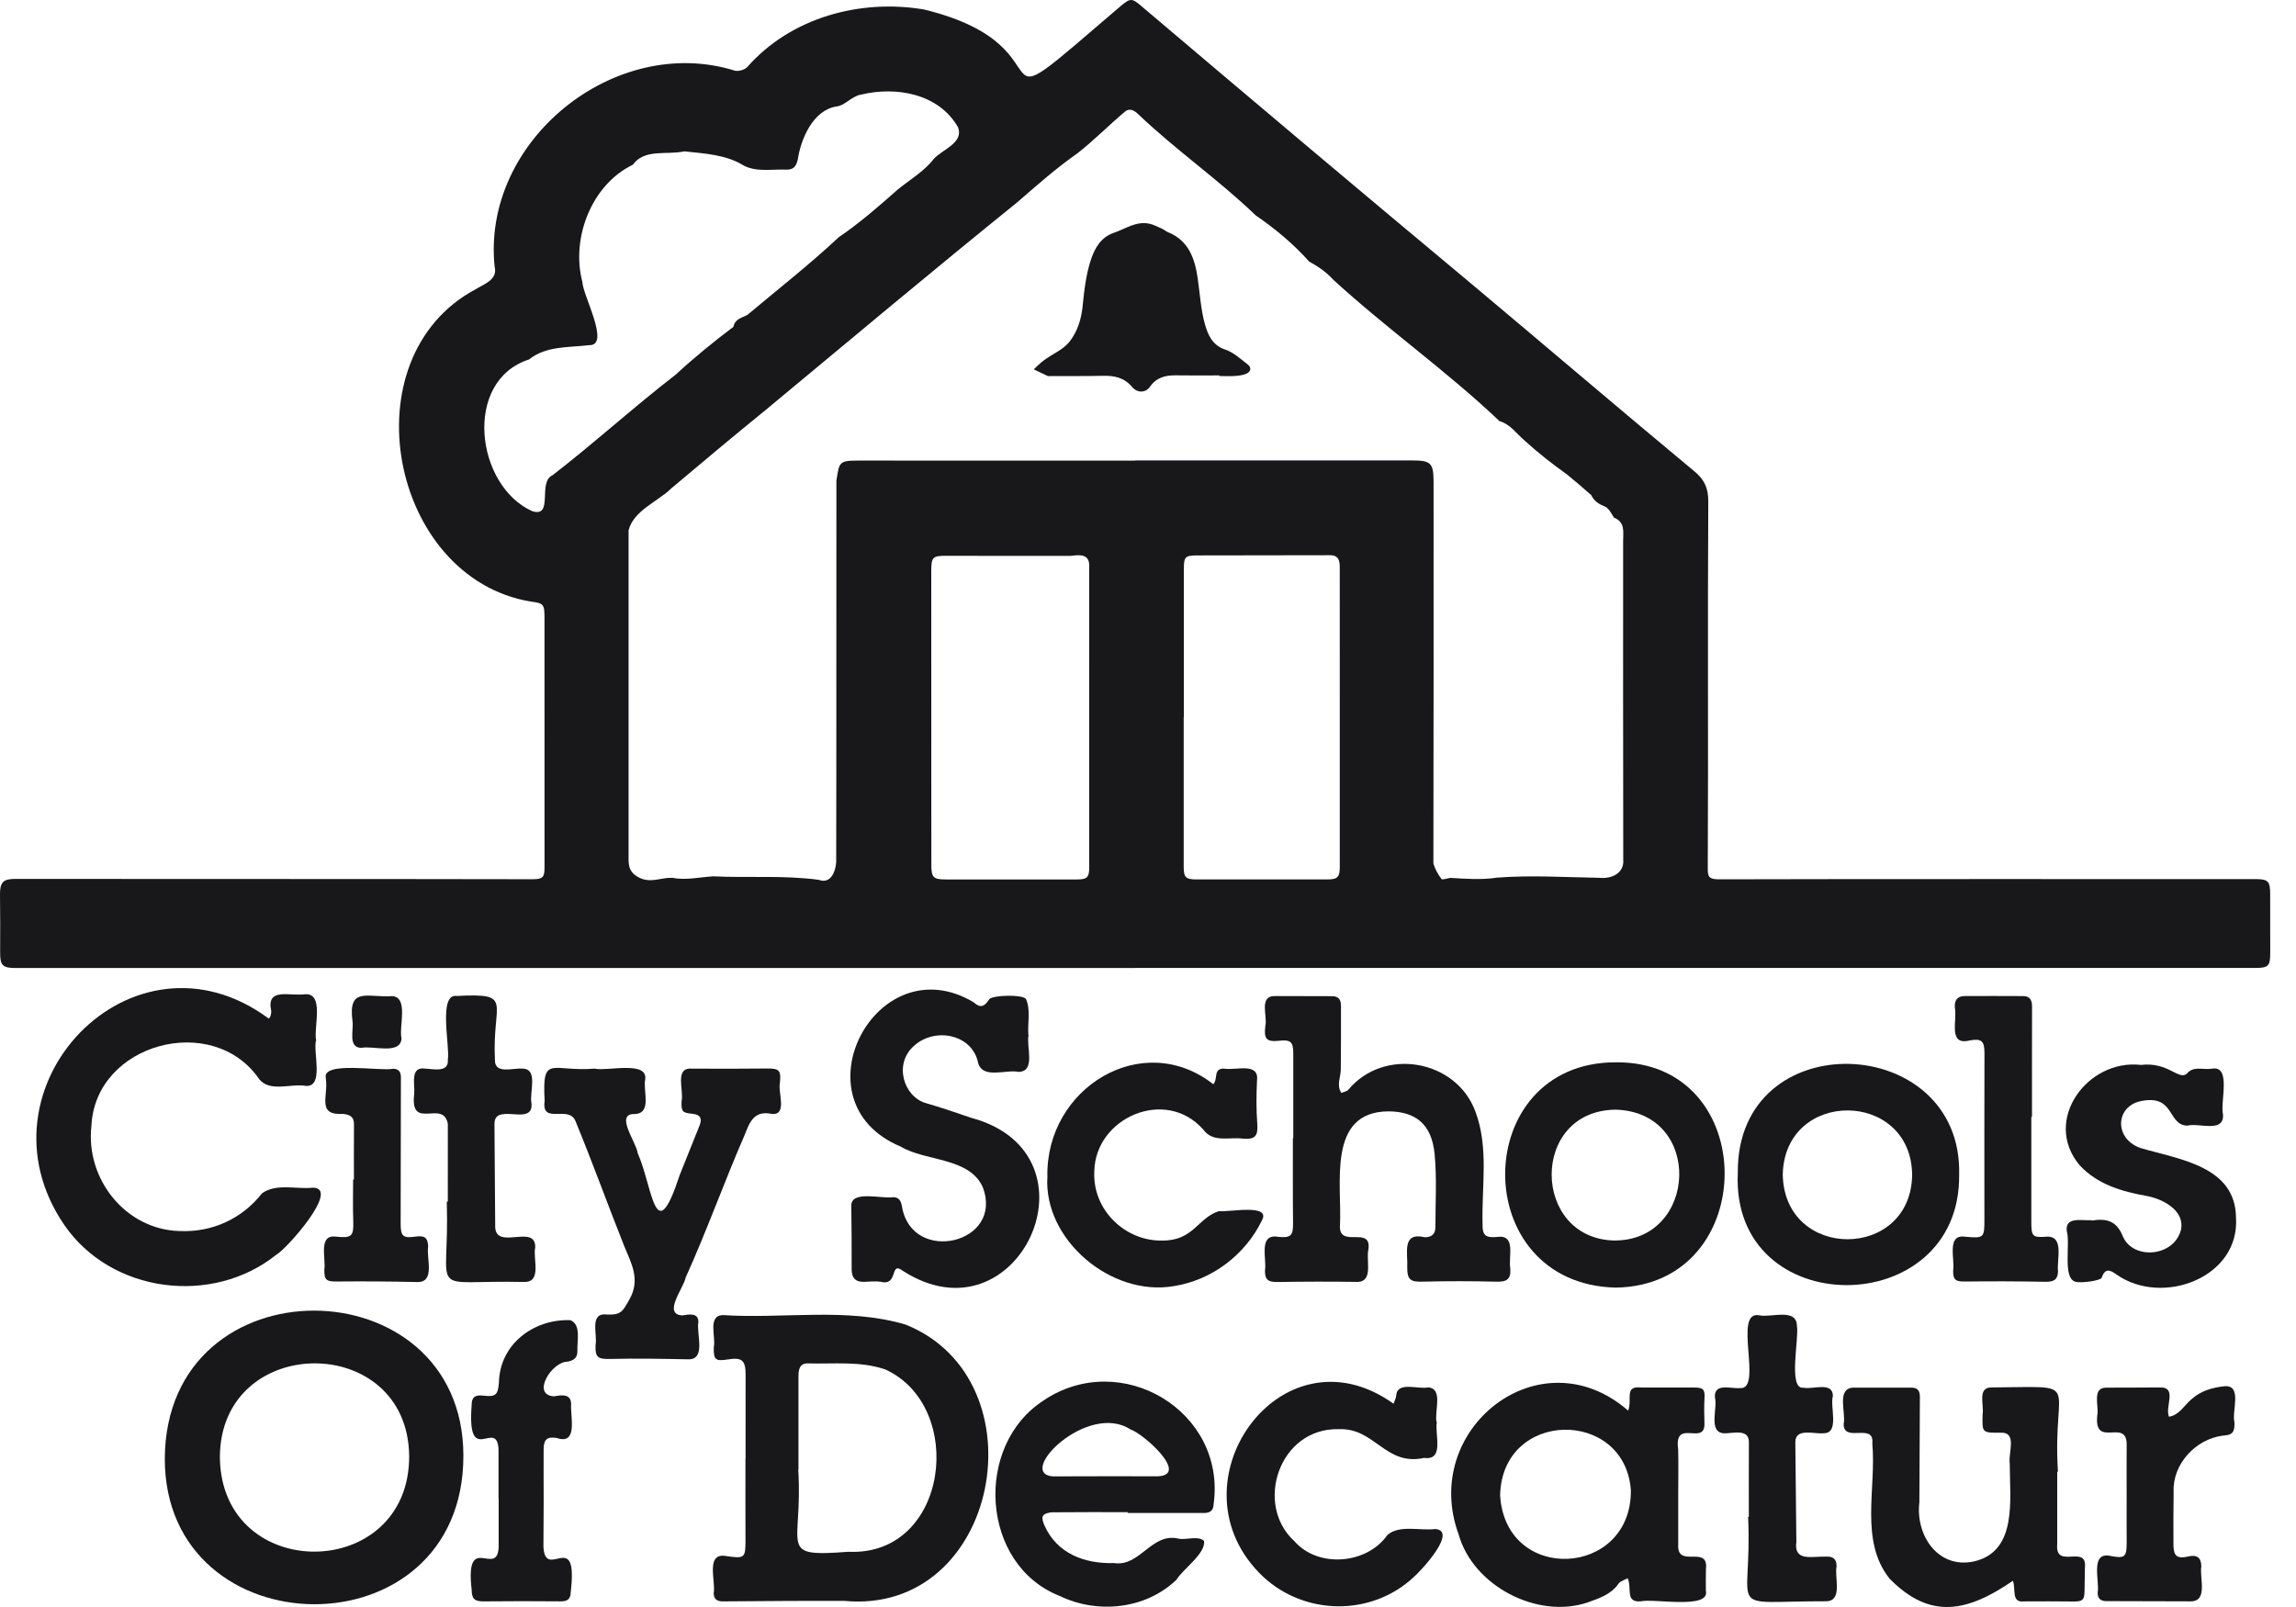
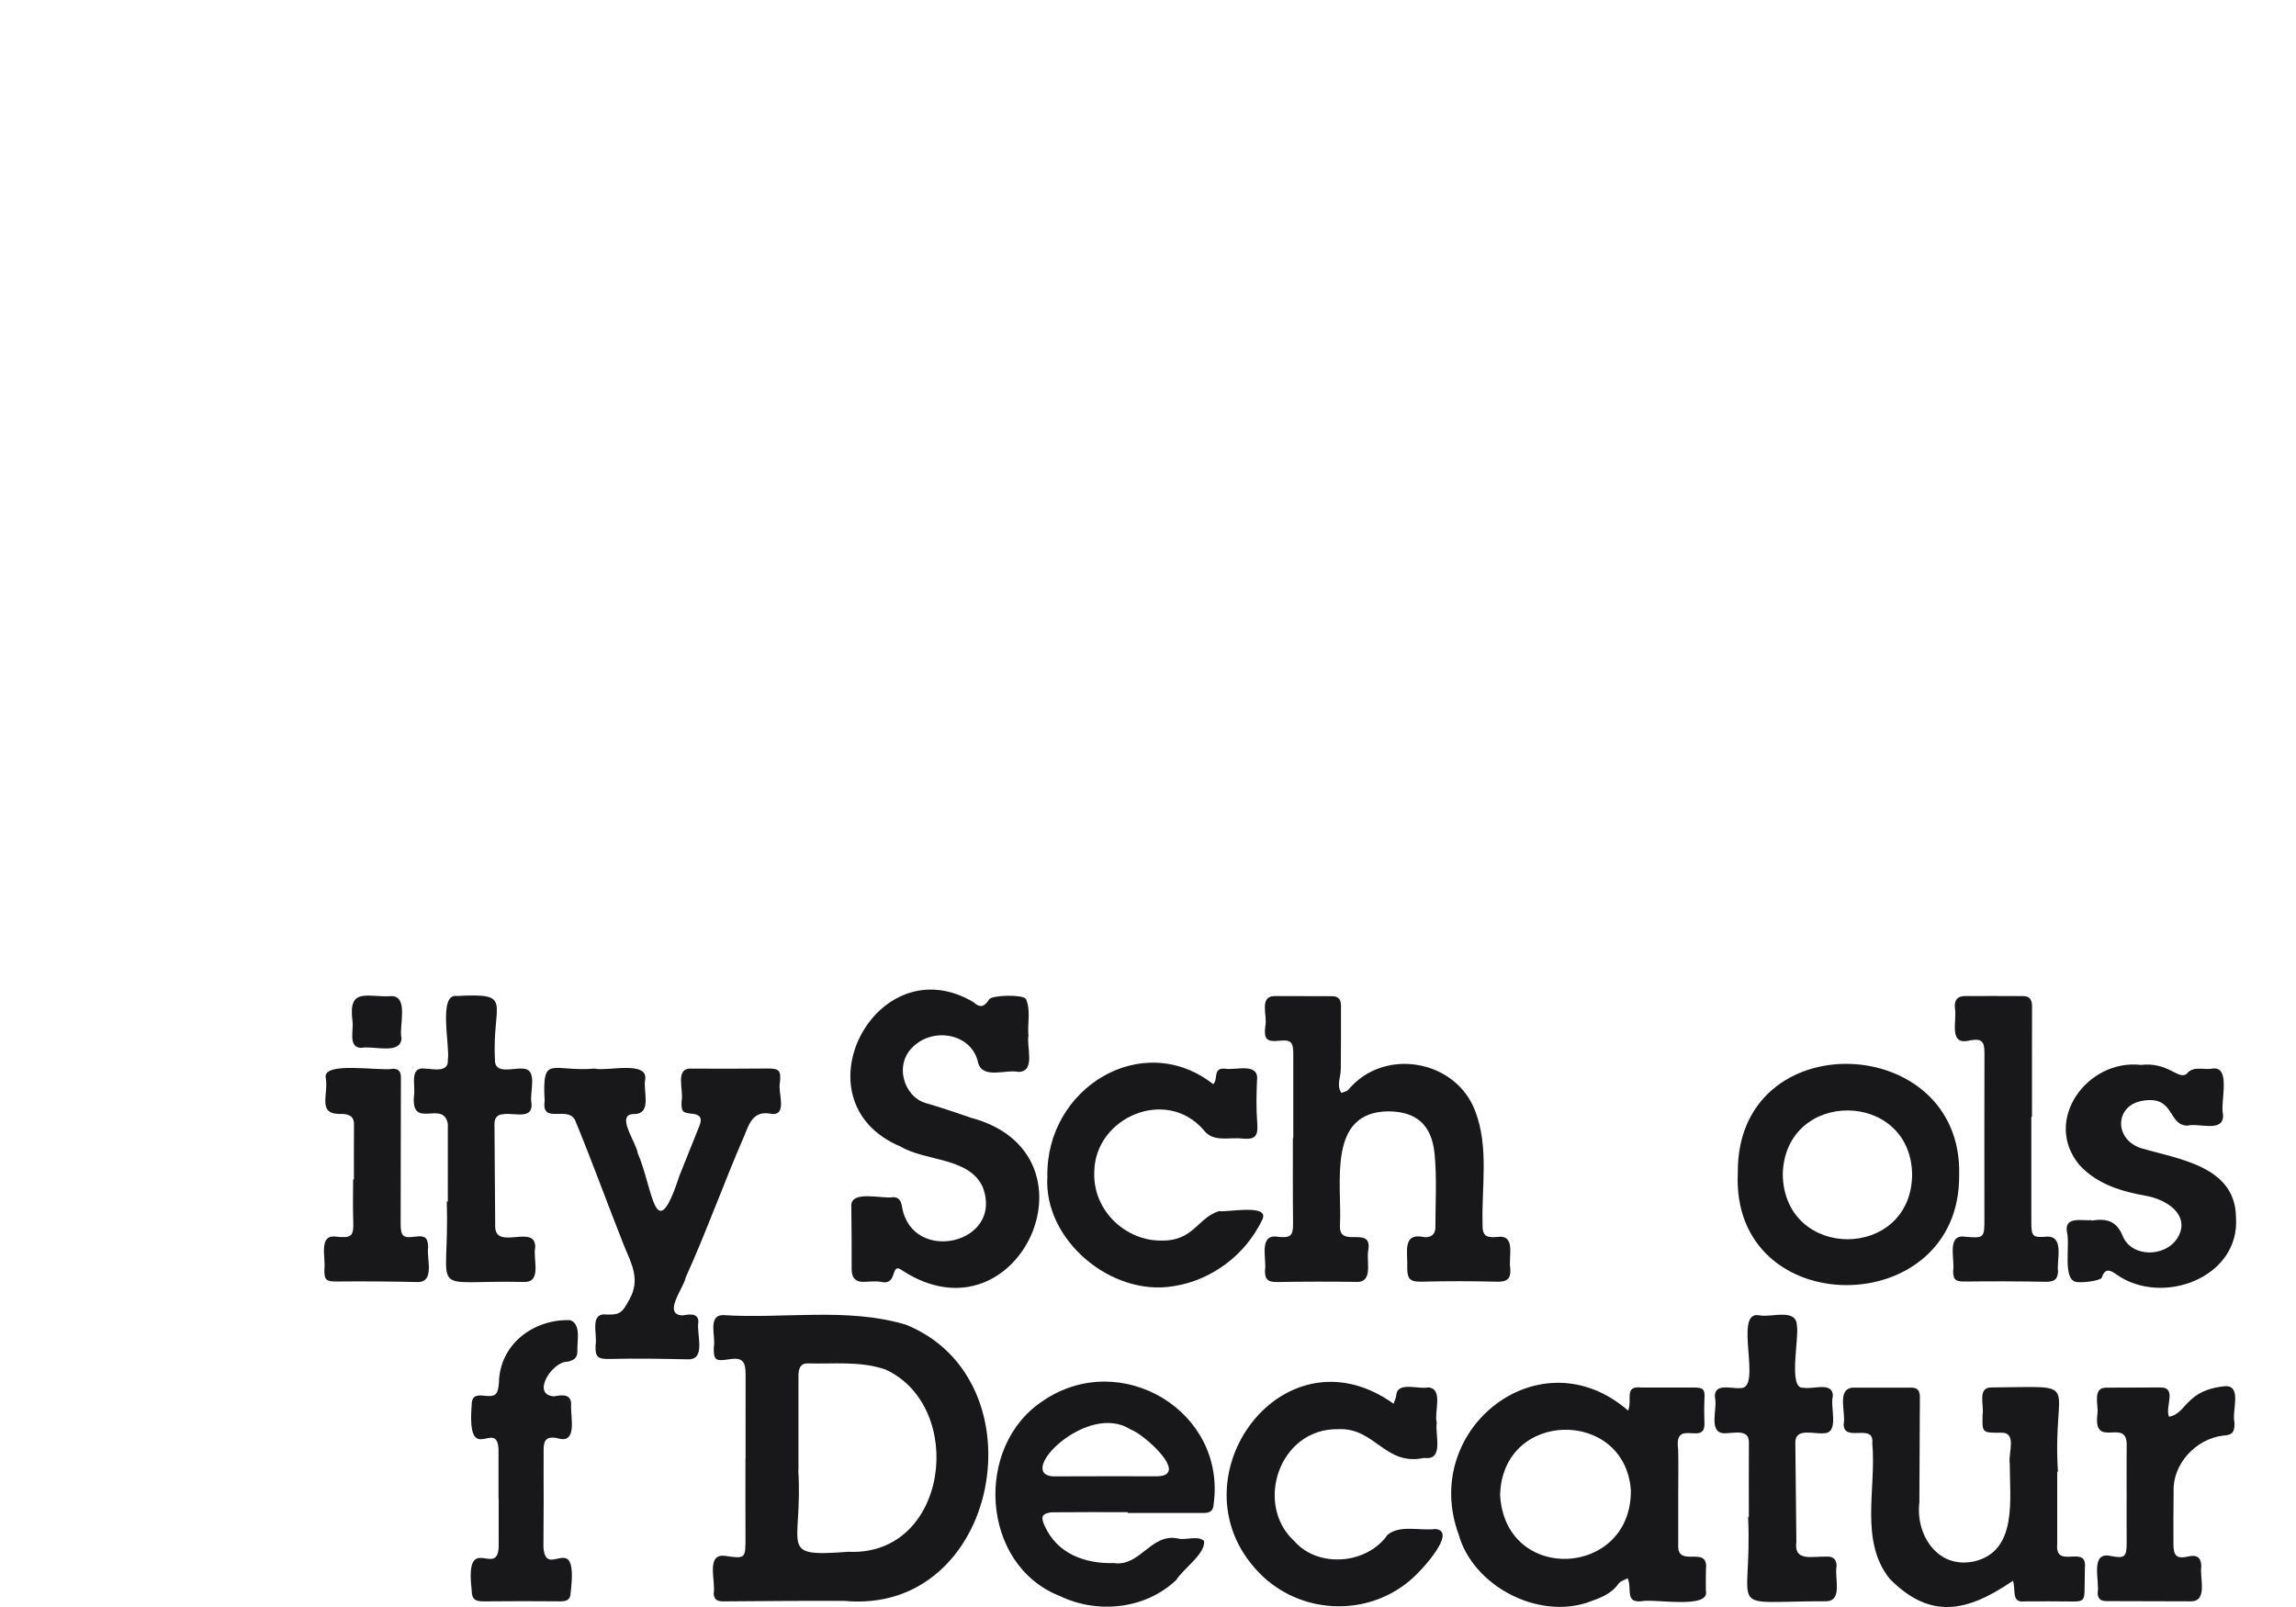
<svg xmlns="http://www.w3.org/2000/svg" width="80" height="56" viewBox="0 0 80 56" fill="none">
-   <path d="M79.101 31.175C79.101 30.702 79.033 30.633 78.567 30.634C72.348 30.639 66.129 30.625 59.91 30.642C59.56 30.642 59.494 30.574 59.504 30.236C59.526 25.98 59.496 21.724 59.522 17.468C59.524 17.011 59.384 16.709 59.039 16.425C56.44 14.268 53.873 12.073 51.284 9.903C47.43 6.692 43.596 3.456 39.769 0.212C39.444 -0.065 39.391 -0.074 39.056 0.205C33.558 4.907 37.68 1.667 32.197 0.331C29.97 -0.047 27.556 0.611 26.039 2.334C25.952 2.431 25.738 2.493 25.608 2.463C21.415 1.158 16.777 4.913 17.235 9.293C17.347 9.744 16.881 9.892 16.569 10.081C12.096 12.477 13.598 20.152 18.494 20.963C18.935 21.016 18.972 21.061 18.972 21.514C18.97 24.42 18.971 27.325 18.973 30.23C18.973 30.568 18.914 30.638 18.567 30.639C12.552 30.627 6.537 30.634 0.522 30.628C0.111 30.628 -0.004 30.747 9.51823e-05 31.173C0.006 31.843 0.011 32.514 0.005 33.183C0.001 33.637 0.086 33.733 0.539 33.733C13.54 33.732 26.542 33.733 39.543 33.733V33.73C52.554 33.73 65.566 33.73 78.577 33.73C79.046 33.73 79.104 33.665 79.102 33.186C79.099 32.516 79.099 31.845 79.1 31.175L79.101 31.175ZM18.546 17.813C16.569 16.928 16.122 13.269 18.434 12.526C19.024 12.05 19.803 12.115 20.526 12.028C21.286 12.056 20.303 10.288 20.291 9.821C19.889 8.291 20.618 6.431 22.049 5.741C22.466 5.175 23.188 5.409 23.848 5.275C24.505 5.346 25.308 5.383 25.919 5.773C26.381 6.006 26.908 5.888 27.406 5.912C27.646 5.912 27.744 5.804 27.798 5.551C27.908 4.828 28.334 3.838 29.145 3.71C29.434 3.686 29.687 3.343 30 3.298C31.229 2.999 32.716 3.264 33.383 4.439C33.581 4.983 32.839 5.204 32.538 5.535C32.195 5.979 31.704 6.257 31.272 6.612C30.611 7.196 29.955 7.77 29.223 8.268C28.205 9.222 27.103 10.081 26.036 10.978C25.84 11.076 25.604 11.118 25.556 11.388C24.864 11.909 24.187 12.46 23.549 13.051C22.094 14.173 20.719 15.428 19.257 16.557C18.716 16.791 19.308 18.05 18.545 17.813H18.546ZM37.521 30.647C36.006 30.646 34.49 30.645 32.975 30.647C32.519 30.647 32.451 30.583 32.451 30.135C32.451 26.726 32.449 23.315 32.448 19.905C32.448 19.405 32.497 19.365 33.001 19.368C34.439 19.373 35.877 19.371 37.314 19.37C37.667 19.323 37.978 19.313 37.951 19.767C37.954 21.516 37.951 23.265 37.952 25.012C37.952 26.751 37.952 28.491 37.952 30.229C37.952 30.577 37.874 30.647 37.521 30.647ZM46.683 30.182C46.683 30.566 46.615 30.646 46.234 30.646C44.719 30.646 43.203 30.647 41.687 30.646C41.311 30.646 41.244 30.569 41.244 30.205C41.245 28.467 41.244 26.727 41.244 24.988H41.25V19.83C41.25 19.404 41.29 19.356 41.712 19.355C43.255 19.351 44.799 19.352 46.343 19.348C46.651 19.348 46.681 19.548 46.681 19.779C46.685 23.247 46.679 26.715 46.682 30.183L46.683 30.182ZM56.562 30.012C56.562 30.408 56.197 30.634 55.722 30.589C54.539 30.571 53.347 30.492 52.163 30.583C51.623 30.666 51.081 30.625 50.539 30.592C50.43 30.605 50.256 30.671 50.224 30.629C50.103 30.469 49.999 30.282 49.944 30.09C49.955 25.668 49.95 21.228 49.95 16.8C49.95 16.136 49.86 16.046 49.207 16.045C45.991 16.044 42.775 16.045 39.558 16.045V16.051C36.332 16.051 33.106 16.053 29.88 16.05C29.221 16.05 29.244 16.119 29.143 16.749C29.137 21.176 29.146 25.611 29.136 30.041C29.112 30.377 28.949 30.815 28.524 30.659C27.313 30.495 26.076 30.597 24.854 30.538C24.377 30.566 23.902 30.681 23.422 30.59C23.016 30.576 22.673 30.79 22.264 30.579C21.863 30.374 21.902 30.088 21.902 29.761C21.902 26 21.899 22.241 21.902 18.48C22.078 17.787 22.913 17.487 23.397 17.013C24.494 16.087 25.58 15.18 26.687 14.279C29.613 11.85 32.504 9.424 35.455 7.041C36.138 6.448 36.806 5.856 37.549 5.337C38.125 4.884 38.641 4.357 39.201 3.887C39.368 3.752 39.529 3.853 39.664 3.984C40.971 5.231 42.45 6.252 43.749 7.502C44.431 7.971 45.062 8.494 45.614 9.113C45.921 9.285 46.207 9.472 46.45 9.743C48.315 11.454 50.416 12.934 52.246 14.674C52.63 14.787 52.844 15.119 53.129 15.358C53.593 15.783 54.082 16.164 54.596 16.531C54.88 16.764 55.176 17.013 55.444 17.254C55.543 17.464 55.71 17.567 55.915 17.65C56.064 17.71 56.155 17.916 56.236 18.038C56.632 18.198 56.555 18.527 56.555 18.848C56.551 22.57 56.555 26.291 56.559 30.012L56.562 30.012Z" fill="#18181A" />
-   <path d="M5.742 50.819C5.727 57.538 16.162 57.693 16.146 50.717C16.133 44.053 5.79 43.894 5.742 50.819ZM7.661 50.784C7.672 46.445 14.207 46.407 14.257 50.737C14.272 55.141 7.71 55.206 7.661 50.784Z" fill="#18181A" />
  <path d="M31.554 46.159C29.511 45.55 27.291 45.967 25.181 45.827C24.646 45.851 24.949 46.59 24.871 46.941C24.86 47.386 24.925 47.444 25.37 47.372C25.854 47.294 25.98 47.407 25.979 47.905C25.976 48.877 25.978 49.849 25.978 50.819H25.974C25.974 51.733 25.971 52.646 25.975 53.559C25.978 54.32 25.981 54.322 25.239 54.216C24.587 54.151 24.947 55.127 24.867 55.517C24.87 55.722 24.979 55.805 25.184 55.804C26.592 55.794 28.001 55.782 29.409 55.786C34.827 56.305 36.355 48.09 31.556 46.159L31.554 46.159ZM29.57 54.075C27.051 54.264 27.985 53.966 27.814 51.216C27.816 51.216 27.819 51.216 27.821 51.216C27.821 50.129 27.821 49.042 27.821 47.955C27.821 47.72 27.866 47.502 28.156 47.511C29.053 47.537 29.959 47.422 30.843 47.72C33.679 49.011 33.055 54.23 29.571 54.076L29.57 54.075Z" fill="#18181A" />
-   <path d="M9.626 43.724C9.964 43.549 11.883 41.397 10.902 41.388C10.323 41.45 9.63 41.227 9.13 41.584C8.433 42.47 7.399 42.948 6.26 42.899C4.374 42.851 2.977 41.084 3.185 39.241C3.314 36.347 7.43 35.253 9.034 37.61C9.416 38.073 10.138 37.746 10.663 37.842C11.292 37.873 10.908 36.677 11.008 36.267C11.011 36.267 11.014 36.267 11.017 36.267C10.913 35.809 11.336 34.553 10.584 34.651C10.064 34.71 9.269 34.411 9.451 35.231C9.458 35.32 9.417 35.477 9.363 35.494C4.62 31.984 -1.038 37.901 2.241 42.688C3.872 45.064 7.394 45.514 9.627 43.724L9.626 43.724Z" fill="#18181A" />
  <path d="M44.508 43.095C43.84 43.005 44.143 43.872 44.076 44.27C44.07 44.597 44.185 44.681 44.521 44.675C45.413 44.66 46.306 44.657 47.198 44.67C47.862 44.732 47.611 44.019 47.669 43.605C47.858 42.643 46.634 43.552 46.689 42.699C46.763 41.254 46.227 38.753 48.366 38.728C49.306 38.731 49.881 39.154 49.985 40.203C50.068 41.05 50.013 41.91 50.014 42.765C50.014 43.003 49.881 43.119 49.644 43.114C48.834 42.929 49.059 43.649 49.033 44.181C49.03 44.593 49.152 44.674 49.561 44.663C50.423 44.641 51.287 44.641 52.15 44.664C52.508 44.674 52.649 44.57 52.624 44.203C52.547 43.781 52.847 42.996 52.141 43.107C51.753 43.139 51.648 43.035 51.657 42.656C51.622 41.348 51.882 39.982 51.405 38.729C50.744 36.934 48.234 36.472 46.98 37.975C46.927 38.035 46.822 38.049 46.74 38.086C46.556 37.824 46.717 37.54 46.718 37.256C46.728 36.518 46.722 35.781 46.724 35.043C46.724 34.829 46.633 34.715 46.412 34.715C45.751 34.714 45.092 34.714 44.431 34.71C43.845 34.7 44.173 35.405 44.088 35.757C44.031 36.199 44.125 36.315 44.562 36.268C44.977 36.224 45.063 36.304 45.062 36.723C45.06 37.704 45.062 38.685 45.062 39.666C45.057 39.666 45.053 39.666 45.048 39.666C45.05 40.647 45.042 41.628 45.054 42.609C45.061 43.068 44.978 43.147 44.509 43.099L44.508 43.095Z" fill="#18181A" />
  <path d="M58.475 53.8C58.475 53.227 58.475 52.654 58.475 52.08C58.475 51.556 58.485 51.031 58.473 50.507C58.315 49.386 59.436 50.431 59.388 49.571C59.379 49.29 59.374 49.008 59.39 48.727C59.408 48.422 59.352 48.352 59.034 48.352C58.422 48.352 57.81 48.352 57.198 48.352C56.568 48.278 56.887 48.768 56.73 49.157C53.663 46.485 49.467 49.798 50.827 53.481C51.33 55.264 53.568 56.433 55.318 55.841C55.707 55.7 56.13 55.57 56.394 55.188C56.458 55.095 56.603 55.06 56.712 54.998C56.875 55.345 56.608 55.853 57.175 55.801C57.631 55.699 59.594 56.092 59.438 55.433C59.434 55.181 59.436 54.928 59.441 54.676C59.539 53.806 58.403 54.693 58.476 53.8H58.475ZM52.269 52.103C52.34 49.109 56.623 49.073 56.825 51.935C56.849 54.971 52.449 55.206 52.269 52.103Z" fill="#18181A" />
  <path d="M35.743 34.808C35.626 34.651 34.599 34.673 34.47 34.819C34.305 35.079 34.158 35.143 33.925 34.927C30.535 32.902 27.653 38.393 31.378 39.954C32.256 40.477 33.772 40.326 34.241 41.366C34.995 43.338 31.796 44.076 31.433 42.074C31.402 41.882 31.348 41.724 31.129 41.718C30.756 41.791 29.656 41.461 29.662 42.015C29.671 42.751 29.678 43.487 29.674 44.223C29.673 44.541 29.817 44.688 30.135 44.668C30.318 44.657 30.504 44.643 30.685 44.666C31.32 44.827 30.987 43.931 31.453 44.282C35.491 46.89 38.53 40.2 33.828 38.95C33.307 38.769 32.784 38.592 32.255 38.439C31.491 38.218 31.123 37.072 31.853 36.44C32.58 35.783 33.882 36.039 34.082 37.043C34.248 37.615 35.05 37.257 35.492 37.353C36.102 37.337 35.75 36.46 35.839 36.066C35.836 36.066 35.834 36.066 35.832 36.066C35.798 35.656 35.921 35.187 35.745 34.808H35.743Z" fill="#18181A" />
  <path d="M24.334 46.07C24.339 45.732 23.996 45.805 23.77 45.839C23.079 45.795 23.827 44.876 23.891 44.519C24.631 42.88 25.234 41.185 25.951 39.538C26.123 39.099 26.278 38.683 26.901 38.819C27.445 38.861 27.097 38.052 27.174 37.739C27.219 37.306 27.159 37.23 26.727 37.235C25.853 37.244 24.979 37.244 24.105 37.239C23.487 37.195 23.836 38 23.748 38.376C23.737 38.732 23.77 38.779 24.121 38.812C24.397 38.837 24.477 38.97 24.374 39.223C24.141 39.798 23.912 40.375 23.682 40.95C22.819 43.584 22.756 41.405 22.218 40.179C22.173 39.802 21.401 38.795 22.12 38.822C22.727 38.792 22.399 38.014 22.48 37.622C22.586 36.949 21.16 37.337 20.732 37.241C20.732 37.24 20.732 37.239 20.732 37.238C19.215 37.365 18.886 36.709 18.977 38.363C18.854 39.222 19.83 38.475 20.058 39.083C20.648 40.516 21.174 41.975 21.746 43.414C21.994 44.021 22.326 44.583 21.931 45.282C21.696 45.699 21.644 45.824 21.158 45.809C20.516 45.722 20.826 46.497 20.751 46.879C20.732 47.303 20.839 47.366 21.26 47.356C22.161 47.334 23.062 47.35 23.964 47.369C24.621 47.396 24.256 46.481 24.334 46.069L24.334 46.07Z" fill="#18181A" />
  <path d="M36.36 48.805C33.929 50.368 34.164 54.527 36.918 55.613C38.24 56.252 39.913 56.082 40.989 55.053C41.224 54.668 42.023 54.133 41.951 53.693C41.721 53.502 41.334 53.678 41.061 53.617C40.117 53.396 39.731 54.608 38.812 54.469C37.8 54.498 36.831 54.144 36.395 53.163C36.343 53.061 36.295 52.898 36.342 52.823C36.391 52.743 36.554 52.701 36.669 52.7C37.543 52.691 38.417 52.695 39.291 52.695C39.291 52.704 39.291 52.714 39.291 52.723C40.176 52.723 41.059 52.721 41.944 52.724C42.156 52.725 42.277 52.645 42.286 52.423C42.738 49.176 39.058 46.985 36.358 48.804L36.36 48.805ZM40.338 51.445C39.16 51.445 37.921 51.44 36.681 51.448C35.39 51.345 37.888 48.837 39.389 49.812C39.819 49.943 41.47 51.403 40.338 51.445Z" fill="#18181A" />
  <path d="M71.68 53.821C71.683 52.976 71.68 52.13 71.68 51.285C71.689 51.285 71.697 51.285 71.705 51.285C71.501 48.023 72.656 48.332 69.394 48.349C68.886 48.34 69.136 48.961 69.081 49.279C69.061 49.931 69.058 49.931 69.706 49.926C70.301 49.898 69.966 50.635 70.026 50.994C70.026 52.245 70.305 54.053 68.788 54.41C67.517 54.689 66.737 53.486 66.877 52.353C66.881 51.129 66.887 49.904 66.895 48.681C66.897 48.486 66.827 48.357 66.613 48.356C65.923 48.355 65.234 48.355 64.544 48.357C63.987 48.415 64.326 49.242 64.239 49.625C64.237 50.297 65.32 49.554 65.237 50.302C65.383 51.861 64.784 53.699 65.842 55.016C67.254 56.449 68.54 56.18 70.137 55.086C70.246 55.39 70.068 55.859 70.529 55.805C71.101 55.801 71.673 55.801 72.246 55.808C72.56 55.811 72.627 55.756 72.632 55.447C72.637 55.175 72.639 54.904 72.645 54.632C72.731 53.793 71.606 54.708 71.679 53.821H71.68Z" fill="#18181A" />
-   <path d="M56.289 44.87C61.355 44.807 61.367 36.949 56.278 37.019C51.206 37.033 51.123 44.738 56.289 44.87ZM56.297 38.669C59.367 38.762 59.15 43.262 56.228 43.228C53.364 43.147 53.3 38.699 56.297 38.669Z" fill="#18181A" />
  <path d="M60.551 40.865C60.295 46.094 68.31 46.056 68.263 40.95C68.403 35.961 60.507 35.632 60.551 40.865ZM62.117 40.924C62.188 37.933 66.589 37.969 66.625 40.937C66.59 43.927 62.165 43.945 62.117 40.924Z" fill="#18181A" />
  <path d="M40.894 44.819C42.225 44.614 43.395 43.723 43.974 42.519C44.287 41.931 42.779 42.253 42.474 42.204C41.729 42.438 41.592 43.24 40.495 43.23C39.235 43.26 38.061 42.188 38.129 40.82C38.162 38.943 40.616 37.873 41.928 39.365C42.268 39.832 42.821 39.613 43.309 39.679C43.747 39.713 43.84 39.583 43.806 39.134C43.768 38.643 43.776 38.147 43.798 37.653C43.878 37.01 43.067 37.304 42.681 37.242C42.253 37.201 42.452 37.603 42.274 37.782C39.809 35.848 36.429 37.907 36.494 41.008C36.357 43.199 38.711 45.192 40.894 44.819Z" fill="#18181A" />
  <path d="M50.012 53.282C49.484 53.352 48.768 53.124 48.343 53.489C47.628 54.514 45.928 54.653 45.101 53.707C43.695 52.431 44.566 49.76 46.637 49.803C47.914 49.745 48.259 51.101 49.621 50.804C50.337 50.903 49.985 49.985 50.064 49.559C50.062 49.559 50.059 49.559 50.056 49.559C49.968 49.195 50.301 48.391 49.764 48.347C49.429 48.427 48.7 48.128 48.65 48.612C48.647 48.714 48.589 48.815 48.556 48.916C44.615 46.1 40.634 51.758 44.013 54.946C45.471 56.299 47.775 56.33 49.247 54.969C49.51 54.741 50.805 53.354 50.012 53.282V53.282Z" fill="#18181A" />
  <path d="M74.57 40C73.642 39.67 73.701 38.508 74.657 38.359C75.781 38.164 75.524 39.212 76.216 39.226C76.615 39.118 77.501 39.496 77.457 38.836C77.348 38.414 77.768 37.104 77.061 37.242C76.751 37.288 76.426 37.132 76.19 37.42C75.904 37.647 75.543 36.998 74.601 37.11C72.74 36.891 71.153 39.034 72.454 40.598C73.089 41.286 73.946 41.524 74.817 41.68C75.392 41.791 76.151 42.208 75.986 42.877C75.727 43.805 74.327 43.907 73.971 43.094C73.753 42.54 73.399 42.45 72.877 42.535V42.52C72.541 42.546 71.938 42.379 72.015 42.912C72.141 43.343 71.865 44.526 72.305 44.663C72.483 44.727 73.197 44.628 73.231 44.526C73.345 44.173 73.532 44.258 73.751 44.417C75.343 45.533 78.052 44.523 77.909 42.426C77.89 40.631 75.918 40.4 74.569 40.002L74.57 40Z" fill="#18181A" />
  <path d="M18.268 44.672C18.892 44.685 18.56 43.861 18.649 43.469C18.669 42.639 17.307 43.567 17.255 42.779C17.24 41.577 17.243 40.373 17.229 39.17C17.226 38.949 17.334 38.84 17.536 38.827C17.898 38.766 18.577 39.037 18.519 38.445C18.435 38.077 18.775 37.238 18.197 37.239C17.877 37.208 17.232 37.451 17.245 36.933C17.142 34.901 17.926 34.605 15.92 34.707C15.254 34.604 15.686 36.469 15.604 36.925C15.642 37.39 15.104 37.25 14.813 37.239C14.282 37.159 14.458 37.776 14.434 38.104C14.263 39.447 15.449 38.283 15.604 39.166C15.601 40.068 15.603 40.971 15.603 41.873C15.591 41.873 15.579 41.873 15.567 41.873C15.676 45.291 14.793 44.593 18.269 44.673L18.268 44.672Z" fill="#18181A" />
  <path d="M63.992 54.584C63.995 54.341 63.877 54.228 63.63 54.245C63.151 54.225 62.493 54.438 62.591 53.728C62.581 52.573 62.57 51.418 62.555 50.262C62.552 49.743 63.214 49.982 63.541 49.945C64.108 49.95 63.752 49.015 63.864 48.646C63.859 48.129 63.16 48.431 62.836 48.358C62.29 48.429 62.695 46.609 62.61 46.203C62.604 45.571 61.712 45.921 61.306 45.837C60.357 45.634 61.443 48.44 60.629 48.371C60.312 48.401 59.72 48.177 59.753 48.696C59.857 49.072 59.502 49.921 60.076 49.947C60.388 49.953 60.948 49.774 60.937 50.266C60.932 51.13 60.935 51.995 60.935 52.859C60.927 52.859 60.918 52.859 60.91 52.859C61.067 56.329 59.996 55.791 63.646 55.8C64.215 55.773 63.911 54.964 63.993 54.583L63.992 54.584Z" fill="#18181A" />
  <path d="M19.869 46.004C18.588 45.961 17.41 46.843 17.384 48.184C17.349 48.617 17.267 48.684 16.836 48.634C16.543 48.6 16.432 48.692 16.433 48.978C16.268 51.166 17.308 49.408 17.37 50.496C17.372 51.069 17.37 51.642 17.37 52.215C17.372 52.215 17.373 52.215 17.375 52.215C17.375 52.778 17.375 53.342 17.375 53.905C17.334 55.005 16.196 53.339 16.434 55.399C16.436 55.721 16.54 55.807 16.855 55.804C17.747 55.795 18.64 55.794 19.533 55.803C19.765 55.805 19.881 55.729 19.884 55.492C20.158 53.205 19.002 55.117 18.935 53.902C18.938 53.377 18.942 52.853 18.943 52.329C18.943 51.716 18.937 51.105 18.942 50.493C18.944 50.157 19.072 50.055 19.398 50.11C20.146 50.364 19.873 49.377 19.899 48.955C19.914 48.568 19.587 48.605 19.302 48.659C18.499 48.608 19.229 47.446 19.774 47.451C19.983 47.41 20.117 47.325 20.119 47.096C20.095 46.755 20.267 46.153 19.868 46.003L19.869 46.004Z" fill="#18181A" />
  <path d="M70.492 34.711C69.813 34.709 69.133 34.705 68.454 34.71C68.2 34.713 68.095 34.856 68.113 35.11C68.205 35.561 67.86 36.455 68.638 36.255C69.041 36.184 69.146 36.279 69.145 36.69C69.142 38.613 69.139 40.535 69.143 42.457C69.145 43.141 69.136 43.157 68.466 43.096C67.811 43.003 68.124 43.894 68.053 44.282C68.053 44.61 68.144 44.662 68.48 44.658C69.411 44.646 70.342 44.65 71.273 44.667C71.563 44.671 71.698 44.594 71.709 44.303C71.654 43.919 71.937 43.075 71.326 43.094C70.823 43.134 70.778 43.091 70.778 42.589C70.778 41.365 70.778 40.142 70.778 38.918H70.801C70.801 37.637 70.799 36.356 70.803 35.074C70.803 34.857 70.733 34.711 70.491 34.71L70.492 34.711Z" fill="#18181A" />
  <path d="M77.51 48.307C77.088 48.352 76.687 48.463 76.363 48.756C76.103 48.971 75.936 49.313 75.575 49.369C75.422 49.025 75.88 48.333 75.256 48.349C74.634 48.349 74.012 48.359 73.392 48.356C72.898 48.352 73.119 48.95 73.083 49.26C72.915 50.518 74.065 49.417 74.1 50.297C74.096 50.889 74.098 51.481 74.099 52.074C74.099 52.628 74.096 53.181 74.1 53.735C74.103 54.26 74.04 54.317 73.538 54.221C72.811 54.06 73.165 55.092 73.089 55.503C73.089 55.712 73.196 55.795 73.399 55.795C74.379 55.795 75.36 55.799 76.34 55.803C76.942 55.798 76.633 54.97 76.701 54.581C76.694 54.273 76.549 54.169 76.244 54.24C75.869 54.327 75.734 54.233 75.73 53.847C75.724 53.225 75.73 52.604 75.736 51.982C75.695 51.022 76.503 50.146 77.453 50.028C77.788 50.011 77.867 49.906 77.856 49.567C77.753 49.186 78.143 48.258 77.511 48.306L77.51 48.307Z" fill="#18181A" />
  <path d="M11.704 43.094C11.076 43.008 11.362 43.864 11.301 44.238C11.296 44.612 11.372 44.661 11.745 44.657C12.676 44.648 13.608 44.654 14.539 44.676C15.173 44.693 14.853 43.85 14.918 43.455C14.911 43.131 14.804 43.047 14.475 43.093C14.04 43.154 13.96 43.083 13.96 42.64C13.963 40.941 13.964 39.241 13.969 37.542C13.969 37.351 13.89 37.244 13.697 37.243C13.268 37.342 11.189 36.956 11.354 37.58C11.444 38.21 11.027 38.865 11.941 38.817C12.161 38.835 12.338 38.899 12.334 39.179C12.327 39.819 12.332 40.459 12.332 41.1C12.323 41.1 12.313 41.1 12.304 41.1C12.304 41.576 12.29 42.052 12.308 42.527C12.328 43.081 12.265 43.152 11.704 43.094Z" fill="#18181A" />
  <path d="M13.651 34.713C12.793 34.77 12.121 34.372 12.283 35.593C12.327 35.901 12.117 36.505 12.588 36.516C12.986 36.427 13.952 36.77 13.99 36.189C13.891 35.782 14.254 34.732 13.651 34.712V34.713Z" fill="#18181A" />
-   <path d="M43.472 12.698C43.224 12.508 42.979 12.277 42.693 12.183C42.237 12.034 42.086 11.658 41.984 11.3C41.838 10.782 41.81 10.232 41.731 9.695C41.63 9.002 41.416 8.383 40.694 8.09C40.624 8.061 40.564 8.004 40.493 7.973C40.344 7.908 40.197 7.826 40.04 7.794C39.58 7.7 39.21 7.977 38.804 8.115C38.348 8.27 38.141 8.666 38.014 9.04C37.838 9.564 37.776 10.133 37.72 10.689C37.672 11.145 37.53 11.573 37.263 11.909C37.046 12.183 36.676 12.334 36.381 12.549C36.251 12.644 36.139 12.763 36.019 12.871C36.182 12.949 36.344 13.028 36.508 13.103C36.532 13.114 36.566 13.104 36.595 13.104C37.206 13.102 37.818 13.11 38.43 13.096C38.827 13.087 39.168 13.156 39.444 13.483C39.629 13.703 39.918 13.693 40.066 13.48C40.293 13.153 40.607 13.073 40.975 13.08C41.48 13.089 41.983 13.082 42.487 13.082V13.104C42.671 13.104 42.856 13.115 43.04 13.101C43.172 13.092 43.312 13.073 43.431 13.021C43.592 12.948 43.609 12.802 43.473 12.697L43.472 12.698Z" fill="#18181A" />
</svg>